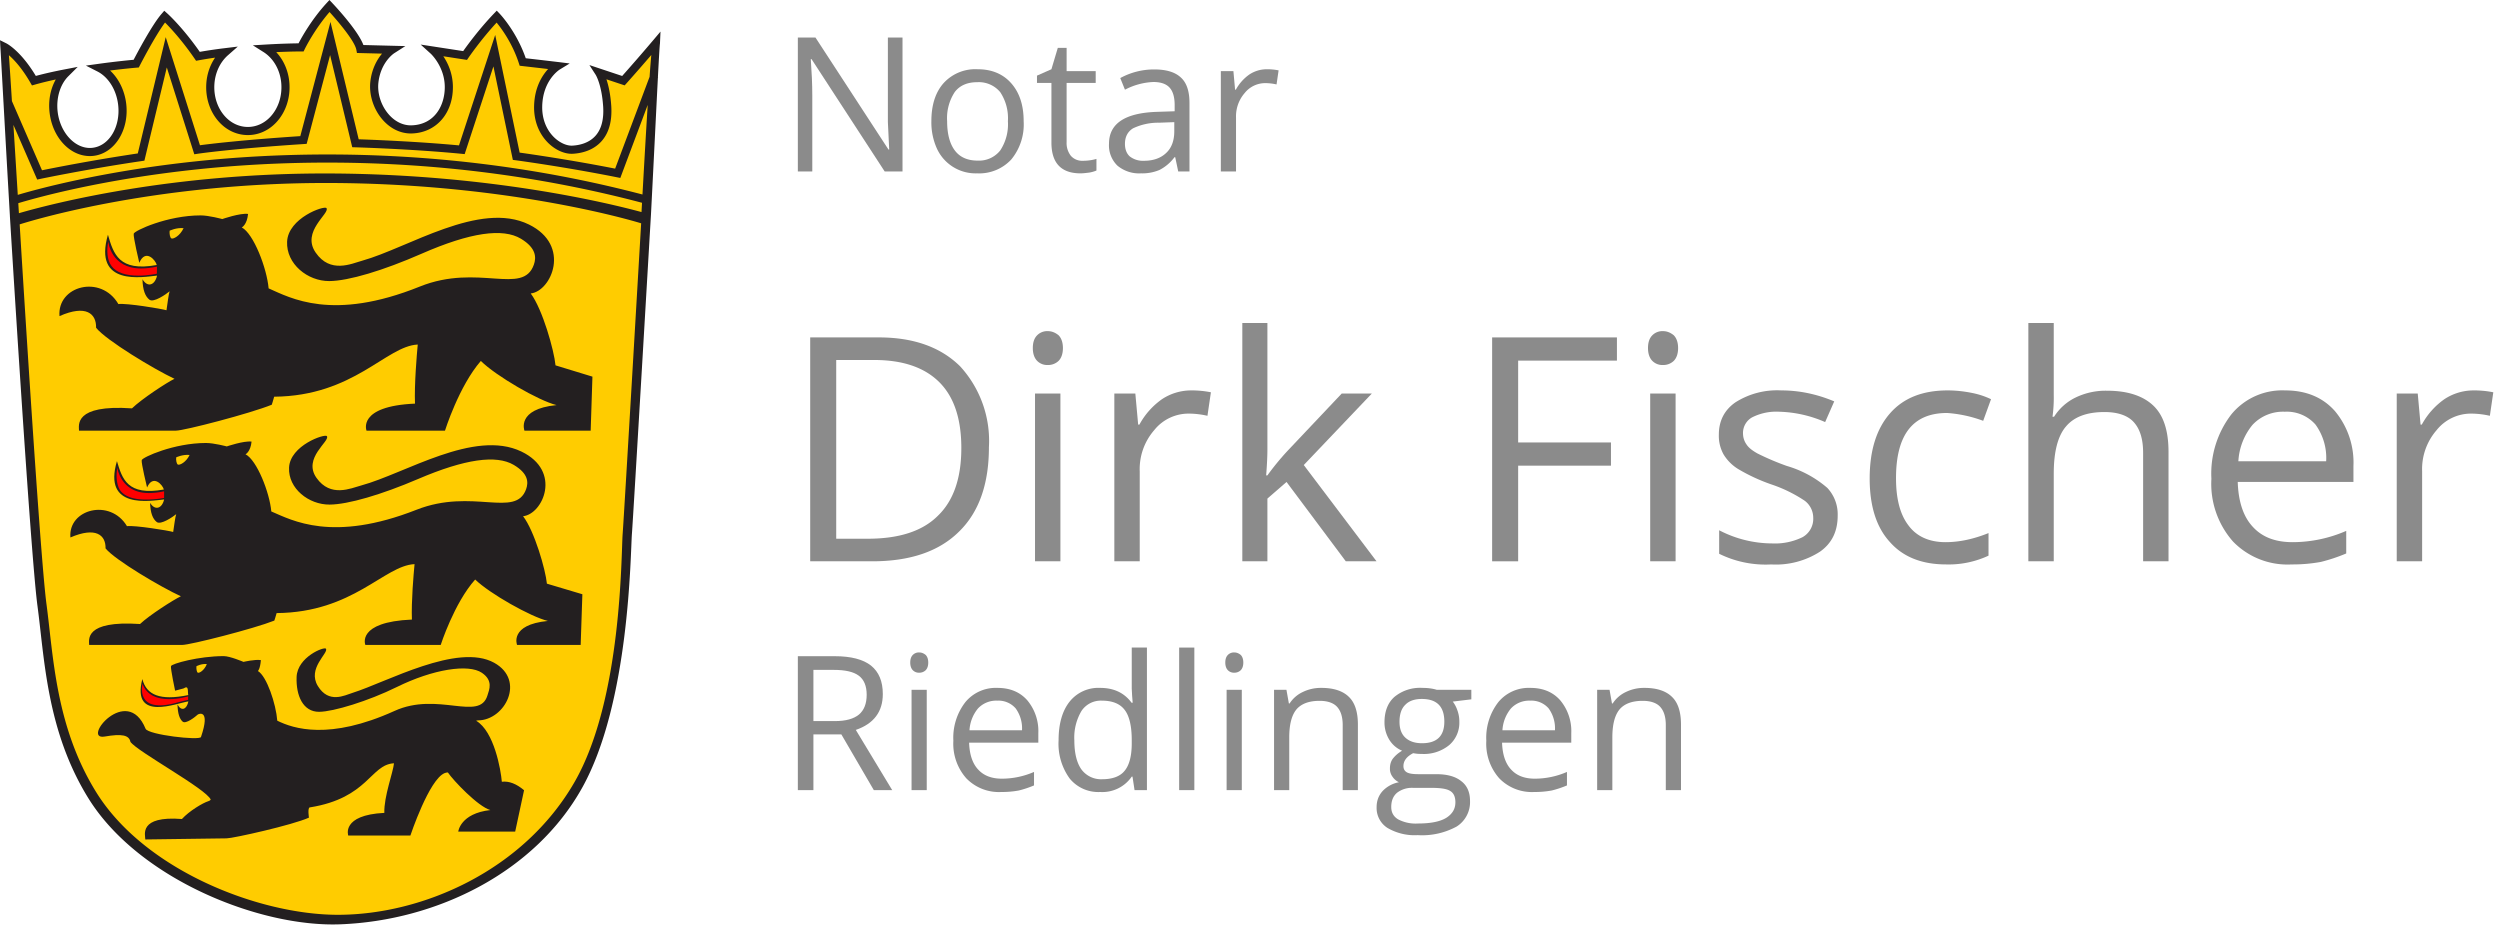
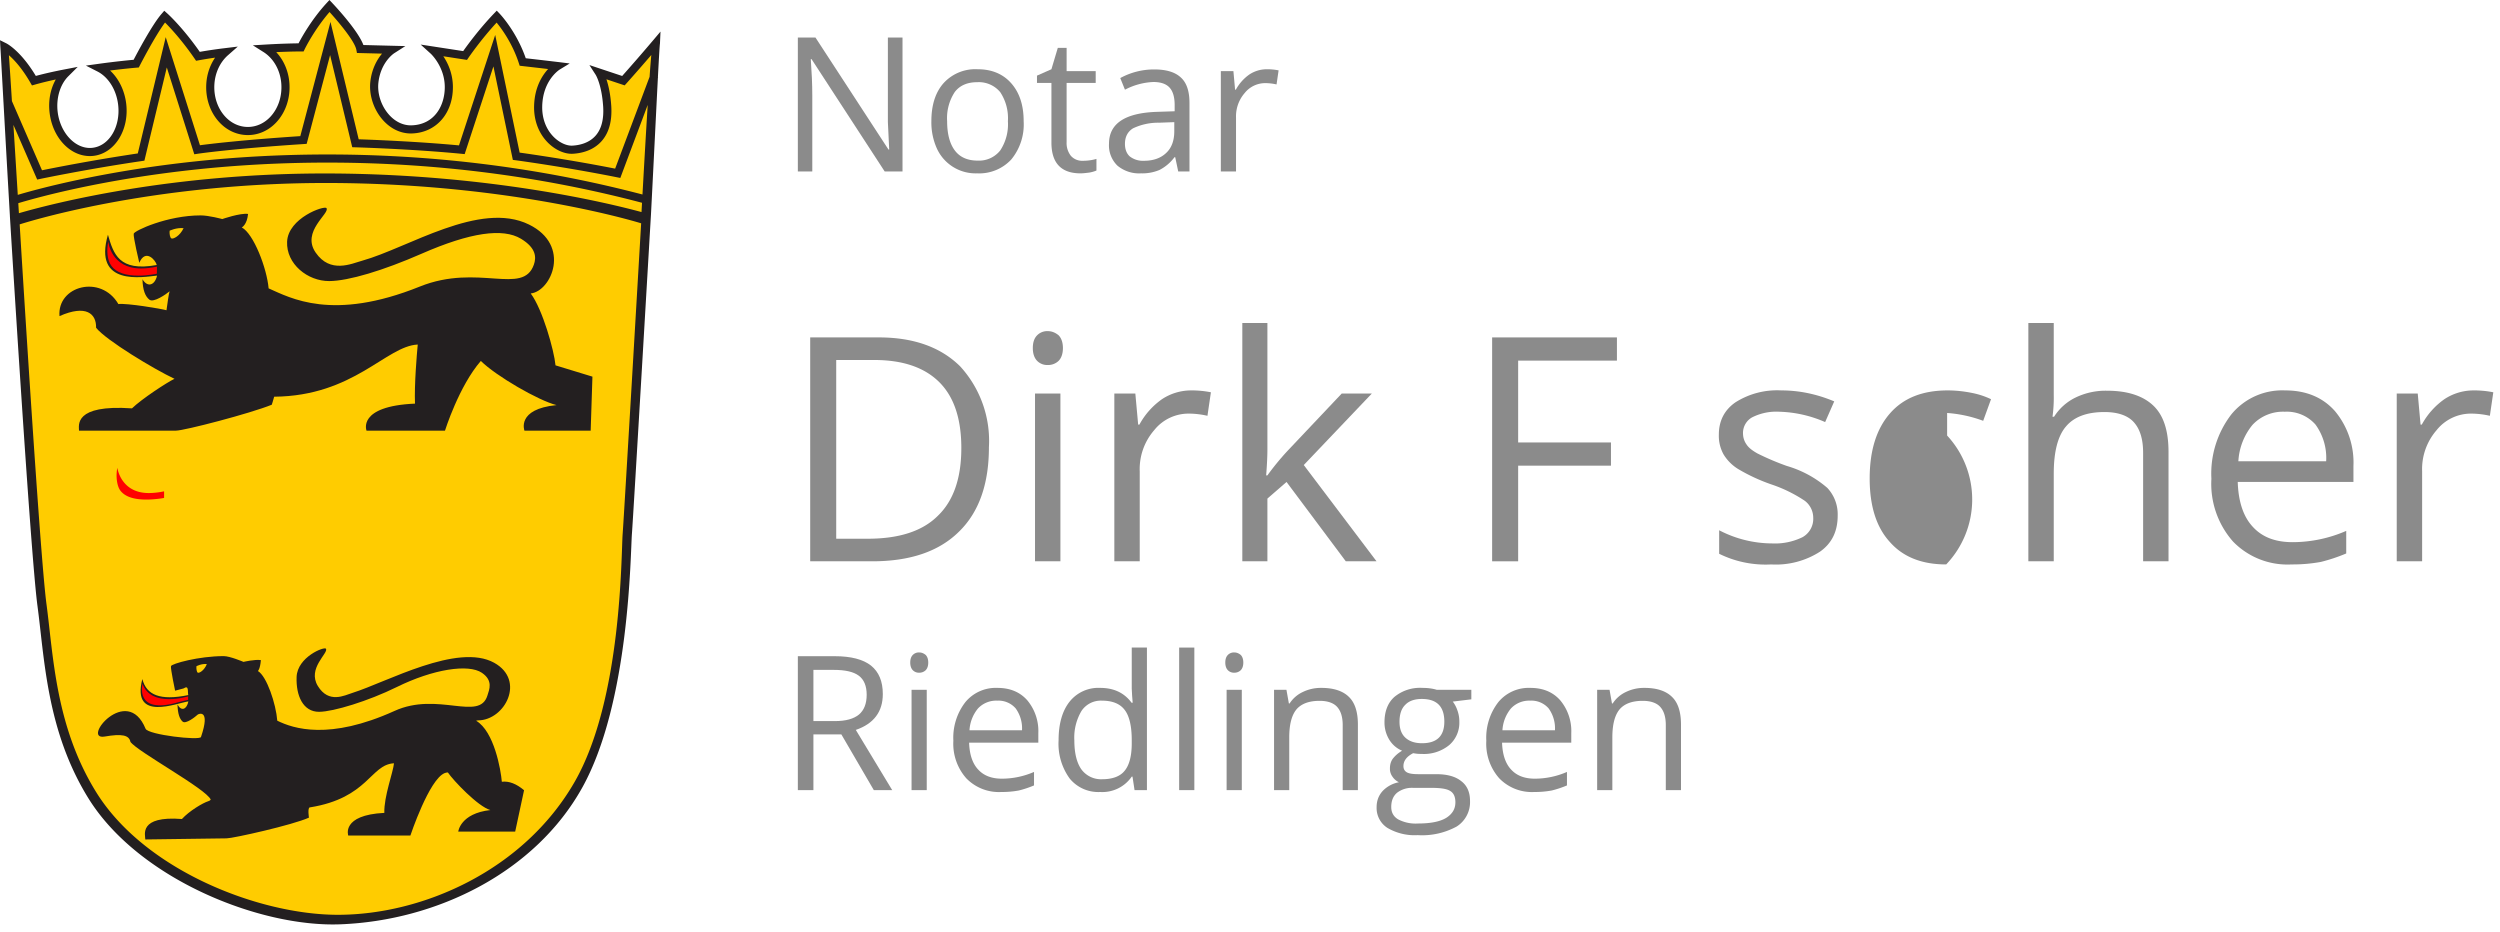
<svg xmlns="http://www.w3.org/2000/svg" viewBox="0 0 295 110" xml:space="preserve" style="fill-rule:evenodd;clip-rule:evenodd;stroke-linejoin:round;stroke-miterlimit:2">
  <path d="m211.192 10.192-1.485 2.992c-4.504 5.323-6.944 8.796-8.358 10.382l-9.93-3.64 2.01 3.113c.018.028 1.909 3.028 2.393 10.045.285 4.141-2.266 8.051-4.151 10.191-2.13 2.416-6.485 2.587-8.697 2.711-1.929.11-4.293-1.02-6.111-2.891-2.414-2.486-3.684-5.974-3.574-9.825.234-8.235 3.372-12.622 3.586-12.755l3.187-1.941-3.701-.462c-1.695-.213-6.055.132-8.348-.132-2.974-8.57-8.132-14.038-8.356-14.272l-.941-.985-.941.983c-4.724 4.939-6.867 9.493-8.162 11.325l-12.406-2.375 3.215 2.91c.045.042 3.472 4.321 3.472 10.904 0 5.903-5.108 12.753-12.42 13.01-2.683.099-5.272-1.132-7.313-3.433-2.505-2.828-4.894-7.151-4.463-10.72.779-6.448 3.379-9.921 3.548-10.031l3.579-2.288-10.85.732c-1.723-4.654-9.035-12.472-9.926-13.411l-.959-1.015-.944 1.03c-4.775 5.208-7.92 10.868-8.953 12.856-1.624.018-2.831-.956-7.873-.656l-4.034.24 3.417 2.16c3.253 2.053 3.29 7.317 3.607 11.613.298 4.025-1.617 7.46-4.128 10.164-1.964 2.114-4.532 3.278-7.233 3.278-2.699 0-5.269-1.164-7.232-3.278-2.51-2.704-5.461-6.579-5.162-10.604.268-3.61.165-7.445 2.648-9.629l3.158-2.777-4.174.508c-2.823.344-2.406.912-4.903 1.352-5.539-7.915-9.942-11.756-10.142-11.936l-.985-.88-.865.998c-3.013 3.475-7.668 12.246-8.953 14.715-1.641.15-3.767-.471-9.042.259l-4.104.567 3.69 1.881c3.524 1.796 3.912 6.908 4.487 11.668.843 6.981-2.817 13.185-8.161 13.831a7.547 7.547 0 0 1-.903.054c-5.001 0-11.209-4.37-11.992-10.843-.533-4.419-1.918-8.235.865-12.487l3.007-3-4.17.801c-3.42.656-4.271 1.715-7.004 2.455-4.885-8.117-7.321-10.376-7.513-10.471l-1.99-.984.113 2.217c.049.41.406 6.972.99 17.522l-.018.007.023.051c.524 9.482 1.232 22.177 2.064 36.524l-.008.001s6.562 107.965 8.839 124.948c2.277 16.982 2.927 40.053 16.316 61.675 15.959 25.77 54.792 41.936 80.743 40.937 31.115-1.199 62.427-17.286 77.477-44.223 15.305-27.389 15.487-74.818 15.996-81.541.499-6.598 5.888-98.629 6.089-102.076v-.001c.002-.064.007-.102.007-.102h-.002c.949-18.3 1.708-33.998 2.219-43.888l.065-.174-.054-.02c.319-6.163.543-10.03.656-10.804l.169-3.059" style="fill:#fc0;fill-rule:nonzero" transform="matrix(.363 0 0 .363 .727 1.017)" />
  <path d="M206.849 60.426C148.578 45.128 96.182 46.052 62.334 49.576c-30.501 3.173-51.798 8.958-58.561 10.966C3.257 52.22 2.782 44.535 2.36 37.8l7.726 17.768 1.054-.221c.15-.032 15.21-3.188 32.914-5.793l.883-.13 7.282-30.304 8.938 28.229 1.118-.171c.103-.017 10.54-1.595 34.464-3.156l.947-.061 7.618-28.852 7.195 29.943 1.01.029c.18.005 18.358.544 34.489 2.106l1.052.101 9.346-28.507 6.312 30.388.928.124c.158.022 15.994 2.146 32.91 5.528l1.1.221 8.906-23.747c-.505 8.004-1.078 17.976-1.703 29.131Zm-101.206-6.834c-51.99-.273-90.833 9.82-101.499 12.914-.067-1.098-.135-2.182-.202-3.261 5.884-1.779 27.353-7.786 58.665-11.044 33.731-3.51 85.996-4.427 144.092 10.914l-.169 3.02c-10.796-2.932-49.166-12.271-100.887-12.543Zm94.758 117.205c-.502 6.645-.173 53.695-15.613 80.58-16.438 28.623-49.224 43.194-76.968 43.194-25.622 0-62.862-14.47-78.607-39.947-13.211-21.374-13.85-44.18-16.097-60.969C10.868 176.867 4.394 70.14 4.394 70.14s41.885-13.769 101.59-13.454C165.69 57 206.415 69.789 206.415 69.789s-5.511 94.363-6.014 101.008ZM7.875 24.081l.515.89.989-.28c2.029-.573 4.291-1.13 6.757-1.661-1.749 3.067-2.489 6.915-2.01 10.87.966 7.999 6.589 14.032 13.08 14.032.412 0 .827-.025 1.235-.074 6.862-.83 11.608-8.441 10.58-16.966-.523-4.318-2.45-8.187-5.249-10.77 5.05-.631 8.572-.924 8.614-.928l.732-.06.336-.655c.052-.102 4.859-9.472 8.192-13.955 1.73 1.728 5.478 5.726 9.606 11.726l.484.705.841-.155c1.691-.309 3.478-.599 5.343-.865-1.617 2.366-2.623 5.242-2.847 8.274-.356 4.812 1.185 9.452 4.23 12.73 2.495 2.687 5.788 4.168 9.268 4.168 3.482 0 6.775-1.481 9.27-4.168 3.045-3.278 4.587-7.918 4.231-12.73-.289-3.894-1.836-7.46-4.283-10.065 4.827-.221 8.034-.226 8.071-.226h.83l.361-.746c.03-.066 3.03-6.239 8.068-12.071 2.92 3.214 8.189 9.471 8.713 12.269l.198 1.049 8.153.209c-1.527 1.821-3.272 4.753-3.786 8.992-.525 4.349 1.03 9.172 4.056 12.588 2.501 2.823 5.731 4.378 9.095 4.378.13 0 .258-.003.389-.008 7.822-.273 13.283-6.461 13.283-15.045 0-4.404-1.63-7.837-3.109-10.045l7.692 1.183.469-.689c.04-.061 3.979-5.828 9.162-11.442 1.653 2.018 5.151 6.79 7.232 13.217l.261.809.845.096c.067.008 4.952.567 8.402.97-1.948 2.119-4.386 5.95-4.556 11.936-.133 4.625 1.42 8.843 4.37 11.88 2.396 2.465 5.527 3.885 8.242 3.728 2.746-.157 6.599-1.002 9.361-4.135 2.396-2.719 3.438-6.597 3.099-11.527-.268-3.883-.939-6.682-1.563-8.542l5.928 1.976.579-.642c.04-.046 3.507-3.902 8.084-9.24a347.43 347.43 0 0 0-.561 7.098l-11.196 29.852c-14.242-2.812-27.493-4.715-31.049-5.211l-7.943-38.244L147.2 44.459c-13.753-1.286-28.648-1.849-32.606-1.982l-9.17-38.163-9.805 37.137c-19.054 1.263-29.39 2.528-32.622 2.961L51.87 9.276l-9.083 37.799a628.288 628.288 0 0 0-31.137 5.473L1.873 30.062c-.401-6.36-.735-11.467-.98-14.915 1.703 1.485 4.274 4.229 6.982 8.934ZM212.699 7.476l-2.497 2.951a605.414 605.414 0 0 1-9.956 11.469l-10.654-3.546 2.038 3.156c.018.03 1.936 3.07 2.426 10.189.29 4.2-.532 7.431-2.446 9.599-2.16 2.452-5.288 3.118-7.53 3.246-1.958.111-4.355-1.036-6.198-2.932-2.45-2.521-3.738-6.06-3.625-9.967.238-8.351 5.483-11.708 5.7-11.843l3.233-1.968-3.754-.468a1914.83 1914.83 0 0 0-10.531-1.228c-3.016-8.692-8.248-14.237-8.476-14.477l-.953-.998-.956.998c-4.79 5.008-8.641 10.292-9.953 12.152l-13.825-2.124 3.262 2.952c.046.04 4.578 4.22 4.578 10.895 0 5.989-3.32 12.149-10.737 12.408-2.721.101-5.347-1.148-7.416-3.481-2.542-2.868-3.849-6.9-3.41-10.522.79-6.538 4.945-9.322 5.117-9.433l3.63-2.322-13.641-.349c-1.748-4.719-9.165-12.649-10.067-13.602l-.973-1.03-.958 1.046c-4.842 5.282-8.031 11.023-9.081 13.04-1.646.017-5.652.094-10.764.398l-4.094.244 3.467 2.189c3.3 2.084 5.461 5.93 5.785 10.287.302 4.082-.987 7.995-3.533 10.738-1.991 2.143-4.596 3.323-7.336 3.323-2.738 0-5.343-1.18-7.334-3.323-2.546-2.743-3.834-6.656-3.533-10.738.272-3.663 1.872-7.031 4.391-9.245l3.204-2.816-4.234.514a154.04 154.04 0 0 0-8.125 1.196C57.322 6.028 52.601 1.767 52.397 1.585l-1-.894-.877 1.014c-3.055 3.524-7.776 12.419-9.081 14.923-1.665.152-6.01.579-11.361 1.317l-4.161.577 3.743 1.907c3.574 1.822 6.157 5.953 6.739 10.781.856 7.079-2.856 13.372-8.275 14.026a7.616 7.616 0 0 1-.918.056c-5.073 0-9.668-5.143-10.46-11.708-.541-4.482.789-8.93 3.472-11.606l3.048-3.041-4.23.812c-3.467.665-6.622 1.381-9.394 2.131C4.69 13.646.212 11.364.017 11.268L-2 10.272l.115 2.247c.049.417.409 7.072 1.003 17.772l-.017.007.022.049c.531 9.619 1.249 22.494 2.092 37.045 0 .002-.007.002-.007.002s6.655 109.502 8.965 126.727c2.31 17.226 2.969 40.626 16.549 62.555 16.186 26.138 55.573 41.999 81.895 40.984 31.556-1.214 63.316-16.996 78.581-44.316 15.522-27.78 15.706-75.887 16.222-82.706.508-6.69 5.972-100.033 6.176-103.529v-.001l.007-.103c.963-18.562 1.73-34.482 2.251-44.514l.066-.176-.056-.022c.324-6.25.55-10.174.666-10.958l.171-3.861" style="fill:#231f20;fill-rule:nonzero" transform="matrix(.363 0 0 .363 .727 1.017)" />
  <path d="M62.274 215.853c-.329-.187-.508-1.295-.419-2.088 0 0 1.612-.892 3.383-.696-.838 2.086-2.504 3.05-2.964 2.784Zm98.853 35.468c-.322-3.885-2.49-16.375-8.349-19.828.165-.079.391-.122.632-.122 8.698-.044 15.537-13.008 5.227-18.727-11.869-6.582-34.934 6.281-45.985 9.763-2.698.856-7.761 3.589-11.322-2.187-3.539-5.77 3.521-10.727 2.629-12.145-.515-.791-9.289 2.691-9.544 9.165-.239 6.074 2.079 11.375 7.321 11.346 4.644-.035 15.963-3.482 25.26-8.065 11.767-5.798 23.271-7.589 27.648-4.618 3.738 2.546 2.401 5.44 1.797 7.389-2.633 8.533-16.122-1.39-30.186 5.001-21.227 9.626-32.897 5.768-38.124 3.178-.424-5.475-3.416-14.438-6.29-16.144 0 0 .706-.575.966-3.546-1.934-.309-5.659.575-5.659.575s-4.406-1.877-6.422-1.877c-8.108 0-16.987 2.474-17.151 3.266-.172.806 1.344 7.972 1.344 7.972l2.758-.735c1.791-1.165 1.256.865 1.516 2.166-9.213 1.877-13.576-.037-14.928-5.21-3.636 14.138 11.505 7.664 14.964 7.267-.508 2.583-2.272 3.381-3.535.985.076 2.993.666 4.692 1.675 5.583 1.015.885 4.055-1.496 4.905-2.288.052-.11 4.309-2.201 1.057 7.282-.418 1.222-17.207-.708-18.016-2.684-6.06-14.784-21.074 3.891-13.275 2.539 5.564-.965 7.92-.486 8.363 1.742 2.202 3.136 24.663 15.281 26.098 18.762-.125.216-.371.381-.742.496-1.88.583-6.257 3.217-8.623 5.807-14.188-1.101-11.904 5.252-11.904 6.647l26.455-.36c2.03 0 21.501-4.338 26.736-6.734 0 0-.495-3.208.273-3.323 19.072-3.043 19.691-13.949 27.374-14.345-.255 2.885-3.313 10.856-3.136 16.122-14.104.705-11.73 7.373-11.73 7.373H131.4s6.107-18.351 11.182-20.315c.344-.13.674-.196 1.003-.196 1.742 2.592 9.825 11.116 13.818 12.224-9.792 1.094-10.442 6.994-10.442 6.994h18.508l2.883-13.44c-2.511-2.114-4.913-3.036-7.225-2.755" style="fill:#231f20;fill-rule:nonzero" transform="matrix(.363 0 0 .363 .727 1.017)" />
  <path d="M59.149 223.568s-12.01 3.77-14.815-4.067c0 0-2.681 10.006 11.231 6.07.828-.251 3.584-.88 3.584-.88v-1.123" style="fill:red;fill-rule:nonzero" transform="matrix(.363 0 0 .363 .727 1.017)" />
-   <path d="M55.819 148.214c-.433-.231-.652-1.44-.543-2.346 0 0 2.069-.998 4.357-.78-1.099 2.347-3.237 3.428-3.814 3.126Zm119.959 38.714c-.441-4.564-4.054-17.134-7.743-21.924 6.424-.666 12.757-14.642-.55-21.024-15.323-7.353-37.753 7.119-52.031 11.017-3.461.949-10.01 4.003-14.571-2.45-4.576-6.441 4.527-11.988 3.372-13.568-.645-.883-11.974 3.006-12.296 10.24-.304 6.79 6.415 12.05 13.17 12.006 5.984-.027 16.872-3.222 28.827-8.342 15.185-6.495 25.374-7.9 31.034-4.565 4.81 2.845 4.81 5.703 4.026 7.901-3.407 9.523-17.437-.463-35.608 6.679-27.345 10.757-40.475 3.441-47.221.553-.543-6.116-4.679-16.677-8.383-18.581 0 0 1.636-.779 1.966-4.121-2.5-.33-8.059 1.567-8.059 1.567s-4.136-1.116-6.755-1.116c-10.449 0-20.68 4.668-20.892 5.574-.219.878 1.738 8.884 1.738 8.884 1.951-4.446 5.126-.774 5.455.666-11.865 2.121-13.514-3.441-15.246-9.226-4.692 15.8 10.877 12.905 15.335 12.456-.639 2.894-2.934 3.784-4.554 1.11.096 3.343.865 5.225 2.17 6.237 1.307 1.003 5.228-1.671 6.314-2.563-.322.892-.659 3.672-.983 5.786-1.524-.45-12.408-2.22-15.024-1.89-5.436-9.115-19.149-5.56-18.385 3.673 8.271-3.566 11.534-.781 11.424 3.554 3.052 3.783 18.18 12.689 24.487 15.568-2.384 1.117-10.224 6.13-13.281 9.017-18.289-1.229-16.537 5.232-16.537 6.798h30.257c2.612 0 23.182-5.232 29.935-7.908 0 0 .529-1.558.75-2.443 24.939-.217 34.942-15.458 44.836-15.913-.31 3.23-1.085 12.121-.86 18.019-18.172.772-15.136 8.245-15.136 8.245h24.501s4.357-13.59 11.199-21.263c4.699 4.577 18.083 12.133 23.636 13.468-12.629 1.221-10.019 7.795-10.019 7.795h20.68l.551-16.475s-11.44-3.441-11.529-3.441" style="fill:#231f20;fill-rule:nonzero" transform="matrix(.363 0 0 .363 .727 1.017)" />
  <path d="M46.448 157.475a24.48 24.48 0 0 0 4.888-.561s.017 1.158-.002 2.15c-.025.007-2.723.527-5.778.527-4.026 0-6.812-.9-8.353-2.812-1.244-1.544-1.6-4.827-1.067-7.513 0 0 1.094 8.267 10.312 8.209" style="fill:red;fill-rule:nonzero" transform="matrix(.363 0 0 .363 .727 1.017)" />
  <path d="M53.703 74.697c-.45-.248-.679-1.534-.565-2.5 0 0 2.154-1.063 4.536-.83-1.145 2.5-3.371 3.652-3.971 3.33Zm124.873 41.265c-.457-4.866-4.218-18.263-8.059-23.367 6.687-.712 13.281-15.607-.573-22.412-15.949-7.837-39.3 7.591-54.161 11.746-3.605 1.01-10.421 4.265-15.169-2.614-4.764-6.862 4.712-12.777 3.51-14.46-.671-.944-12.465 3.202-12.801 10.913-.315 7.238 6.68 12.844 13.71 12.799 6.228-.029 17.565-3.435 30.01-8.893 15.806-6.923 26.413-8.42 32.306-4.864 5.006 3.032 5.006 6.078 4.19 8.42-3.546 10.151-18.151-.494-37.069 7.119-28.464 11.467-42.132 3.667-49.154.59-.565-6.518-4.871-17.776-8.726-19.805 0 0 1.701-.831 2.045-4.394-2.603-.352-8.39 1.67-8.39 1.67s-4.304-1.191-7.029-1.191c-10.879 0-21.528 4.978-21.749 5.944-.229.935 1.809 9.469 1.809 9.469 2.031-4.738 5.335-.823 5.679.711-12.352 2.26-14.068-3.669-15.871-9.836C28.2 90.349 44.406 87.265 49.048 86.786c-.666 3.082-3.054 4.033-4.741 1.182.099 3.563.9 5.569 2.259 6.647 1.359 1.07 5.443-1.781 6.572-2.732-.335.951-.686 3.915-1.021 6.168-1.589-.479-12.917-2.366-15.642-2.013-5.657-9.717-19.933-5.928-19.139 3.913 8.611-3.802 12.008-.829 11.894 3.789 3.175 4.035 18.923 13.524 25.49 16.593-2.484 1.19-10.643 6.535-13.826 9.61-19.038-1.31-17.215 5.576-17.215 7.245h31.498c2.718 0 24.131-5.575 31.162-8.427 0 0 .55-1.662.779-2.605 25.961-.231 36.374-16.474 46.674-16.96-.323 3.443-1.131 12.919-.895 19.206-18.918.823-15.755 8.786-15.755 8.786h25.504s4.534-14.481 11.658-22.662c4.891 4.879 18.823 12.934 24.601 14.355-13.145 1.302-10.427 8.307-10.427 8.307h21.528l.572-17.558s-11.909-3.668-12.002-3.668" style="fill:#231f20;fill-rule:nonzero" transform="matrix(.363 0 0 .363 .727 1.017)" />
  <path d="M43.904 84.47c1.519-.005 3.323-.201 5.115-.597 0 0-.028 2.197-.028 2.291-.027.007-2.794.636-5.976.636-4.191 0-7.164-1.007-8.734-3.072-1.51-1.987-1.652-5.145-1.097-8.008 0 0 .804 8.785 10.72 8.75" style="fill:red;fill-rule:nonzero" transform="matrix(.363 0 0 .363 .727 1.017)" />
  <path d="M.656 0H.561l-.39-.599H.167c.005.07.008.135.008.193V0H.098v-.714h.094l.389.597h.004L.581-.202C.578-.25.577-.284.578-.304v-.41h.078V0Z" style="fill:#8b8b8b;fill-rule:nonzero" transform="translate(91.977 20.234) scale(22.133)" />
  <path d="M.548-.268a.294.294 0 0 1-.066.204A.233.233 0 0 1 .3.01a.227.227 0 0 1-.214-.131.338.338 0 0 1-.03-.147c0-.087.022-.155.066-.204a.229.229 0 0 1 .181-.073c.075 0 .135.025.179.075.044.05.066.117.066.202Zm-.408 0c0 .068.014.12.041.156.027.036.068.054.121.054a.144.144 0 0 0 .121-.054.253.253 0 0 0 .041-.156.251.251 0 0 0-.041-.155.148.148 0 0 0-.122-.053c-.053 0-.093.017-.12.052a.253.253 0 0 0-.041.156Z" style="fill:#8b8b8b;fill-rule:nonzero" transform="translate(108.663 20.234) scale(22.133)" />
  <path d="M.259-.057A.273.273 0 0 0 .3-.06c.014-.002.024-.005.032-.007v.062a.172.172 0 0 1-.039.011C.276.008.261.01.247.01.144.01.092-.045.092-.154v-.318H.015v-.039l.077-.034.034-.114h.047v.124h.155v.063H.173v.315a.11.11 0 0 0 .023.074.08.08 0 0 0 .063.026Z" style="fill:#8b8b8b;fill-rule:nonzero" transform="translate(122.032 20.234) scale(22.133)" />
  <path d="M.415 0 .399-.076H.395a.23.23 0 0 1-.08.068.237.237 0 0 1-.099.018.18.18 0 0 1-.125-.041.15.15 0 0 1-.045-.117c0-.108.086-.165.259-.17l.091-.003v-.033c0-.042-.009-.073-.027-.093-.018-.02-.047-.03-.087-.03a.358.358 0 0 0-.151.041L.106-.498a.375.375 0 0 1 .181-.046c.064 0 .111.014.142.043.031.028.046.073.046.136V0h-.06ZM.232-.057c.05 0 .09-.014.119-.042.029-.027.043-.066.043-.116v-.048L.313-.26a.312.312 0 0 0-.139.03c-.029.018-.043.046-.043.083 0 .029.009.052.026.067a.114.114 0 0 0 .075.023Z" style="fill:#8b8b8b;fill-rule:nonzero" transform="translate(129.845 20.234) scale(22.133)" />
  <path d="M.33-.545a.31.31 0 0 1 .064.006l-.011.075a.268.268 0 0 0-.059-.007.14.14 0 0 0-.111.053.189.189 0 0 0-.046.131V0H.086v-.535h.067l.009.099h.004a.238.238 0 0 1 .072-.081.169.169 0 0 1 .092-.028Z" style="fill:#8b8b8b;fill-rule:nonzero" transform="translate(142.155 20.234) scale(22.133)" />
  <path d="M.668-.364c0 .118-.032.208-.096.27C.508-.031.416 0 .296 0H.098v-.714h.219c.111 0 .197.031.259.092a.352.352 0 0 1 .092.258ZM.58-.361c0-.093-.023-.163-.07-.21C.463-.618.394-.642.302-.642H.181v.57h.101c.099 0 .174-.024.223-.073.05-.048.075-.12.075-.216Z" style="fill:#8b8b8b;fill-rule:nonzero" transform="matrix(37 0 0 37 91.977 66.233)" />
  <path d="M.167 0H.086v-.535h.081V0ZM.079-.68c0-.019.005-.032.014-.041a.045.045 0 0 1 .034-.013c.013 0 .024.005.034.013.009.009.014.023.014.041 0 .018-.005.032-.014.041a.048.048 0 0 1-.034.013.045.045 0 0 1-.034-.013C.084-.648.079-.662.079-.68Z" style="fill:#8b8b8b;fill-rule:nonzero" transform="matrix(37 0 0 37 118.95 66.233)" />
  <path d="M.33-.545a.31.31 0 0 1 .064.006l-.011.075a.268.268 0 0 0-.059-.007.14.14 0 0 0-.111.053.189.189 0 0 0-.046.131V0H.086v-.535h.067l.009.099h.004a.238.238 0 0 1 .072-.081.169.169 0 0 1 .092-.028Z" style="fill:#8b8b8b;fill-rule:nonzero" transform="matrix(37 0 0 37 128.309 66.233)" />
  <path d="M.166-.274A.836.836 0 0 1 .23-.352l.173-.183h.096l-.217.228L.514 0H.416L.227-.253.166-.2V0h-.08v-.76h.08v.403c0 .018-.001.046-.004.083h.004Z" style="fill:#8b8b8b;fill-rule:nonzero" transform="matrix(37 0 0 37 143.412 66.233)" />
  <path d="M.181 0H.098v-.714h.398v.074H.181v.261h.296v.074H.181V0Z" style="fill:#8b8b8b;fill-rule:nonzero" transform="matrix(37 0 0 37 172.445 66.233)" />
-   <path d="M.167 0H.086v-.535h.081V0ZM.079-.68c0-.019.005-.032.014-.041a.045.045 0 0 1 .034-.013c.013 0 .024.005.034.013.009.009.014.023.014.041 0 .018-.005.032-.014.041a.048.048 0 0 1-.034.013.045.045 0 0 1-.034-.013C.084-.648.079-.662.079-.68Z" style="fill:#8b8b8b;fill-rule:nonzero" transform="matrix(37 0 0 37 191.541 66.233)" />
  <path d="M.431-.146c0 .05-.018.088-.056.115A.26.26 0 0 1 .219.01a.334.334 0 0 1-.166-.034v-.075a.367.367 0 0 0 .168.042.2.2 0 0 0 .098-.02.067.067 0 0 0 .034-.062.068.068 0 0 0-.027-.054.444.444 0 0 0-.106-.052.577.577 0 0 1-.106-.049.14.14 0 0 1-.047-.047.122.122 0 0 1-.015-.063c0-.043.017-.078.053-.103a.248.248 0 0 1 .146-.038c.058 0 .114.012.169.035l-.029.066a.39.39 0 0 0-.146-.033.171.171 0 0 0-.087.018.057.057 0 0 0-.029.05c0 .014.004.026.011.036.007.011.019.02.035.029a.83.83 0 0 0 .094.04.344.344 0 0 1 .129.07.123.123 0 0 1 .033.088Z" style="fill:#8b8b8b;fill-rule:nonzero" transform="matrix(37 0 0 37 200.9 66.233)" />
-   <path d="M.3.01C.222.01.162-.014.12-.062.077-.109.056-.177.056-.264c0-.09.022-.159.065-.208.043-.049.104-.073.184-.073.026 0 .052.003.077.008a.255.255 0 0 1 .061.02l-.025.069a.412.412 0 0 0-.115-.025c-.109 0-.163.069-.163.208 0 .066.013.116.04.151.026.035.066.053.118.053.044 0 .09-.01.137-.029v.072A.3.3 0 0 1 .3.01Z" style="fill:#8b8b8b;fill-rule:nonzero" transform="matrix(37 0 0 37 218.55 66.233)" />
+   <path d="M.3.01C.222.01.162-.014.12-.062.077-.109.056-.177.056-.264c0-.09.022-.159.065-.208.043-.049.104-.073.184-.073.026 0 .052.003.077.008a.255.255 0 0 1 .061.02l-.025.069a.412.412 0 0 0-.115-.025v.072A.3.3 0 0 1 .3.01Z" style="fill:#8b8b8b;fill-rule:nonzero" transform="matrix(37 0 0 37 218.55 66.233)" />
  <path d="M.452 0v-.346c0-.044-.01-.076-.03-.098C.403-.465.371-.476.329-.476c-.056 0-.097.015-.123.046C.18-.4.167-.349.167-.28V0H.086v-.76h.081v.23a.441.441 0 0 1-.004.069h.005a.168.168 0 0 1 .068-.061.22.22 0 0 1 .101-.022c.065 0 .114.016.147.047.033.031.049.08.049.148V0H.452Z" style="fill:#8b8b8b;fill-rule:nonzero" transform="matrix(37 0 0 37 236.164 66.233)" />
  <path d="M.312.01a.242.242 0 0 1-.187-.073.278.278 0 0 1-.069-.2.31.31 0 0 1 .064-.206.21.21 0 0 1 .171-.076c.067 0 .12.022.159.066a.256.256 0 0 1 .059.175v.051H.14c.002.063.018.111.048.143.03.033.072.049.127.049a.43.43 0 0 0 .171-.036v.072a.548.548 0 0 1-.081.027.496.496 0 0 1-.093.008ZM.29-.477a.133.133 0 0 0-.103.042.2.2 0 0 0-.045.116h.28a.181.181 0 0 0-.034-.117.122.122 0 0 0-.098-.041Z" style="fill:#8b8b8b;fill-rule:nonzero" transform="matrix(37 0 0 37 258.873 66.233)" />
  <path d="M.33-.545a.31.31 0 0 1 .064.006l-.011.075a.268.268 0 0 0-.059-.007.14.14 0 0 0-.111.053.189.189 0 0 0-.046.131V0H.086v-.535h.067l.009.099h.004a.238.238 0 0 1 .072-.081.169.169 0 0 1 .092-.028Z" style="fill:#8b8b8b;fill-rule:nonzero" transform="matrix(37 0 0 37 279.632 66.233)" />
  <path d="M.181-.297V0H.098v-.714h.196c.088 0 .152.017.194.05.042.034.063.084.063.152 0 .094-.048.158-.144.191L.601 0H.503L.33-.297H.181Zm0-.071h.114c.059 0 .101-.012.129-.035.027-.023.041-.058.041-.105 0-.047-.014-.081-.042-.102C.395-.631.351-.641.289-.641H.181v.273Z" style="fill:#8b8b8b;fill-rule:nonzero" transform="translate(91.977 93.234) scale(22.133)" />
  <path d="M.167 0H.086v-.535h.081V0ZM.079-.68c0-.019.005-.032.014-.041a.045.045 0 0 1 .034-.013c.013 0 .024.005.034.013.009.009.014.023.014.041 0 .018-.005.032-.014.041a.048.048 0 0 1-.034.013.045.045 0 0 1-.034-.013C.084-.648.079-.662.079-.68Z" style="fill:#8b8b8b;fill-rule:nonzero" transform="translate(105.66 93.234) scale(22.133)" />
  <path d="M.312.01a.242.242 0 0 1-.187-.073.278.278 0 0 1-.069-.2.31.31 0 0 1 .064-.206.21.21 0 0 1 .171-.076c.067 0 .12.022.159.066a.256.256 0 0 1 .059.175v.051H.14c.002.063.018.111.048.143.03.033.072.049.127.049a.43.43 0 0 0 .171-.036v.072a.548.548 0 0 1-.081.027.496.496 0 0 1-.093.008ZM.29-.477a.133.133 0 0 0-.103.042.2.2 0 0 0-.045.116h.28a.181.181 0 0 0-.034-.117.122.122 0 0 0-.098-.041Z" style="fill:#8b8b8b;fill-rule:nonzero" transform="translate(111.257 93.234) scale(22.133)" />
  <path d="M.45-.072H.446A.19.19 0 0 1 .278.01a.197.197 0 0 1-.163-.072.316.316 0 0 1-.059-.204c0-.088.02-.157.059-.206a.196.196 0 0 1 .163-.073c.072 0 .128.026.167.079h.006L.448-.504.446-.542V-.76h.081V0H.461L.45-.072Zm-.162.014c.055 0 .096-.015.12-.045.025-.03.038-.079.038-.146v-.017c0-.076-.013-.13-.038-.162C.383-.461.342-.477.287-.477a.124.124 0 0 0-.109.055.278.278 0 0 0-.038.157c0 .068.013.12.038.155a.13.13 0 0 0 .11.052Z" style="fill:#8b8b8b;fill-rule:nonzero" transform="translate(123.674 93.234) scale(22.133)" />
  <path style="fill:#8b8b8b;fill-rule:nonzero" d="M.086-.76h.081V0H.086z" transform="translate(137.237 93.234) scale(22.133)" />
  <path d="M.167 0H.086v-.535h.081V0ZM.079-.68c0-.019.005-.032.014-.041a.045.045 0 0 1 .034-.013c.013 0 .024.005.034.013.009.009.014.023.014.041 0 .018-.005.032-.014.041a.048.048 0 0 1-.034.013.045.045 0 0 1-.034-.013C.084-.648.079-.662.079-.68Z" style="fill:#8b8b8b;fill-rule:nonzero" transform="translate(142.837 93.234) scale(22.133)" />
  <path d="M.452 0v-.346c0-.044-.01-.076-.03-.098C.403-.465.371-.476.329-.476c-.056 0-.097.015-.123.045C.18-.4.167-.35.167-.281V0H.086v-.535h.066l.013.073h.004a.167.167 0 0 1 .07-.061.22.22 0 0 1 .1-.022c.064 0 .113.016.145.047.033.031.049.081.049.149V0H.452Z" style="fill:#8b8b8b;fill-rule:nonzero" transform="translate(148.435 93.234) scale(22.133)" />
  <path d="M.524-.535v.051l-.099.012a.157.157 0 0 1 .024.045.171.171 0 0 1 .011.062.157.157 0 0 1-.054.125.213.213 0 0 1-.147.047.215.215 0 0 1-.045-.004c-.035.018-.052.041-.052.069 0 .015.006.026.018.033.012.007.033.01.062.01h.095c.058 0 .102.012.133.037.032.024.047.06.047.106a.154.154 0 0 1-.071.136.384.384 0 0 1-.208.046.285.285 0 0 1-.162-.039.126.126 0 0 1-.057-.11C.019.058.029.03.05.006a.16.16 0 0 1 .088-.048.085.085 0 0 1-.034-.029.071.071 0 0 1-.014-.045c0-.02.005-.037.015-.051a.169.169 0 0 1 .05-.043.146.146 0 0 1-.068-.058.175.175 0 0 1-.026-.094c0-.058.018-.104.053-.135a.214.214 0 0 1 .149-.048c.028 0 .053.003.076.01h.185ZM.097.09c0 .029.012.051.037.066a.2.2 0 0 0 .105.022c.068 0 .118-.01.151-.03C.423.127.439.1.439.065.439.036.43.016.412.005.394-.007.361-.012.311-.012H.214a.13.13 0 0 0-.086.026C.107.032.097.057.097.09Zm.044-.454c0 .038.011.066.032.085.021.019.05.029.088.029C.34-.25.38-.288.38-.365c0-.081-.04-.121-.12-.121-.038 0-.068.01-.088.031-.021.02-.031.051-.031.091Z" style="fill:#8b8b8b;fill-rule:nonzero" transform="translate(162.02 93.234) scale(22.133)" />
  <path d="M.312.01a.242.242 0 0 1-.187-.073.278.278 0 0 1-.069-.2.31.31 0 0 1 .064-.206.21.21 0 0 1 .171-.076c.067 0 .12.022.159.066a.256.256 0 0 1 .059.175v.051H.14c.002.063.018.111.048.143.03.033.072.049.127.049a.43.43 0 0 0 .171-.036v.072a.548.548 0 0 1-.081.027.496.496 0 0 1-.093.008ZM.29-.477a.133.133 0 0 0-.103.042.2.2 0 0 0-.045.116h.28a.181.181 0 0 0-.034-.117.122.122 0 0 0-.098-.041Z" style="fill:#8b8b8b;fill-rule:nonzero" transform="translate(174.145 93.234) scale(22.133)" />
  <path d="M.452 0v-.346c0-.044-.01-.076-.03-.098C.403-.465.371-.476.329-.476c-.056 0-.097.015-.123.045C.18-.4.167-.35.167-.281V0H.086v-.535h.066l.013.073h.004a.167.167 0 0 1 .07-.061.22.22 0 0 1 .1-.022c.064 0 .113.016.145.047.033.031.049.081.049.149V0H.452Z" style="fill:#8b8b8b;fill-rule:nonzero" transform="translate(186.561 93.234) scale(22.133)" />
</svg>